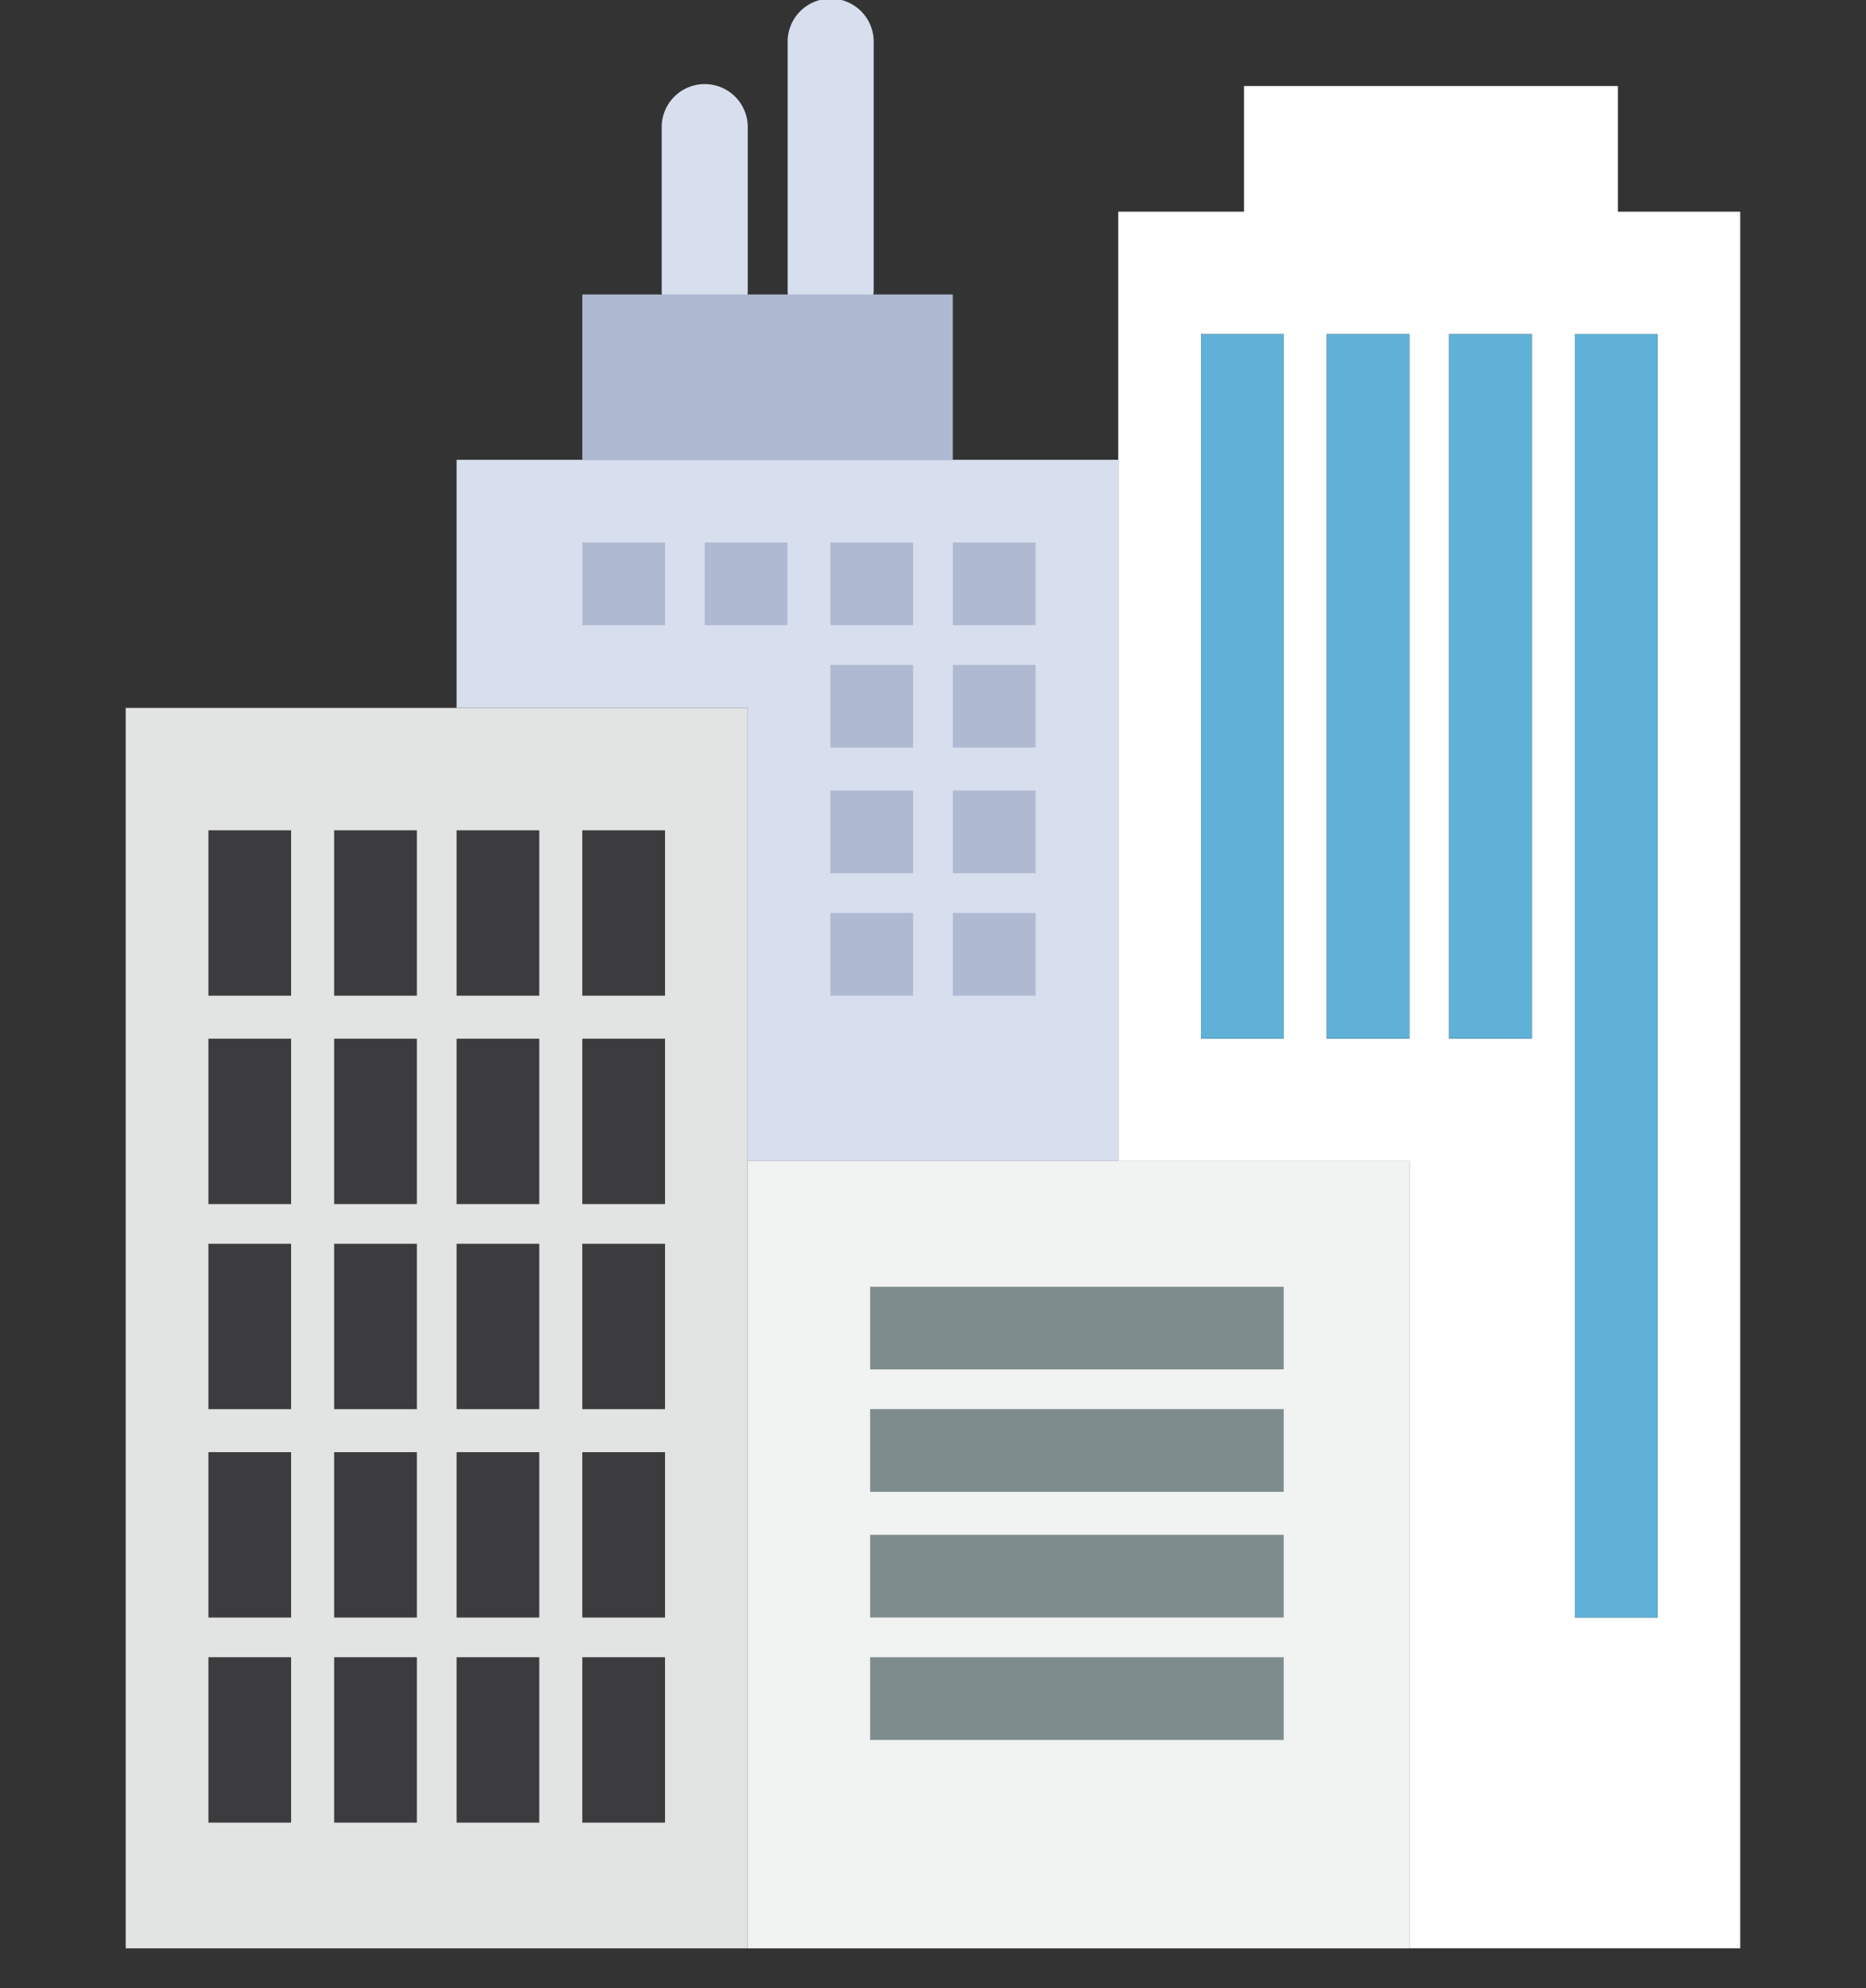
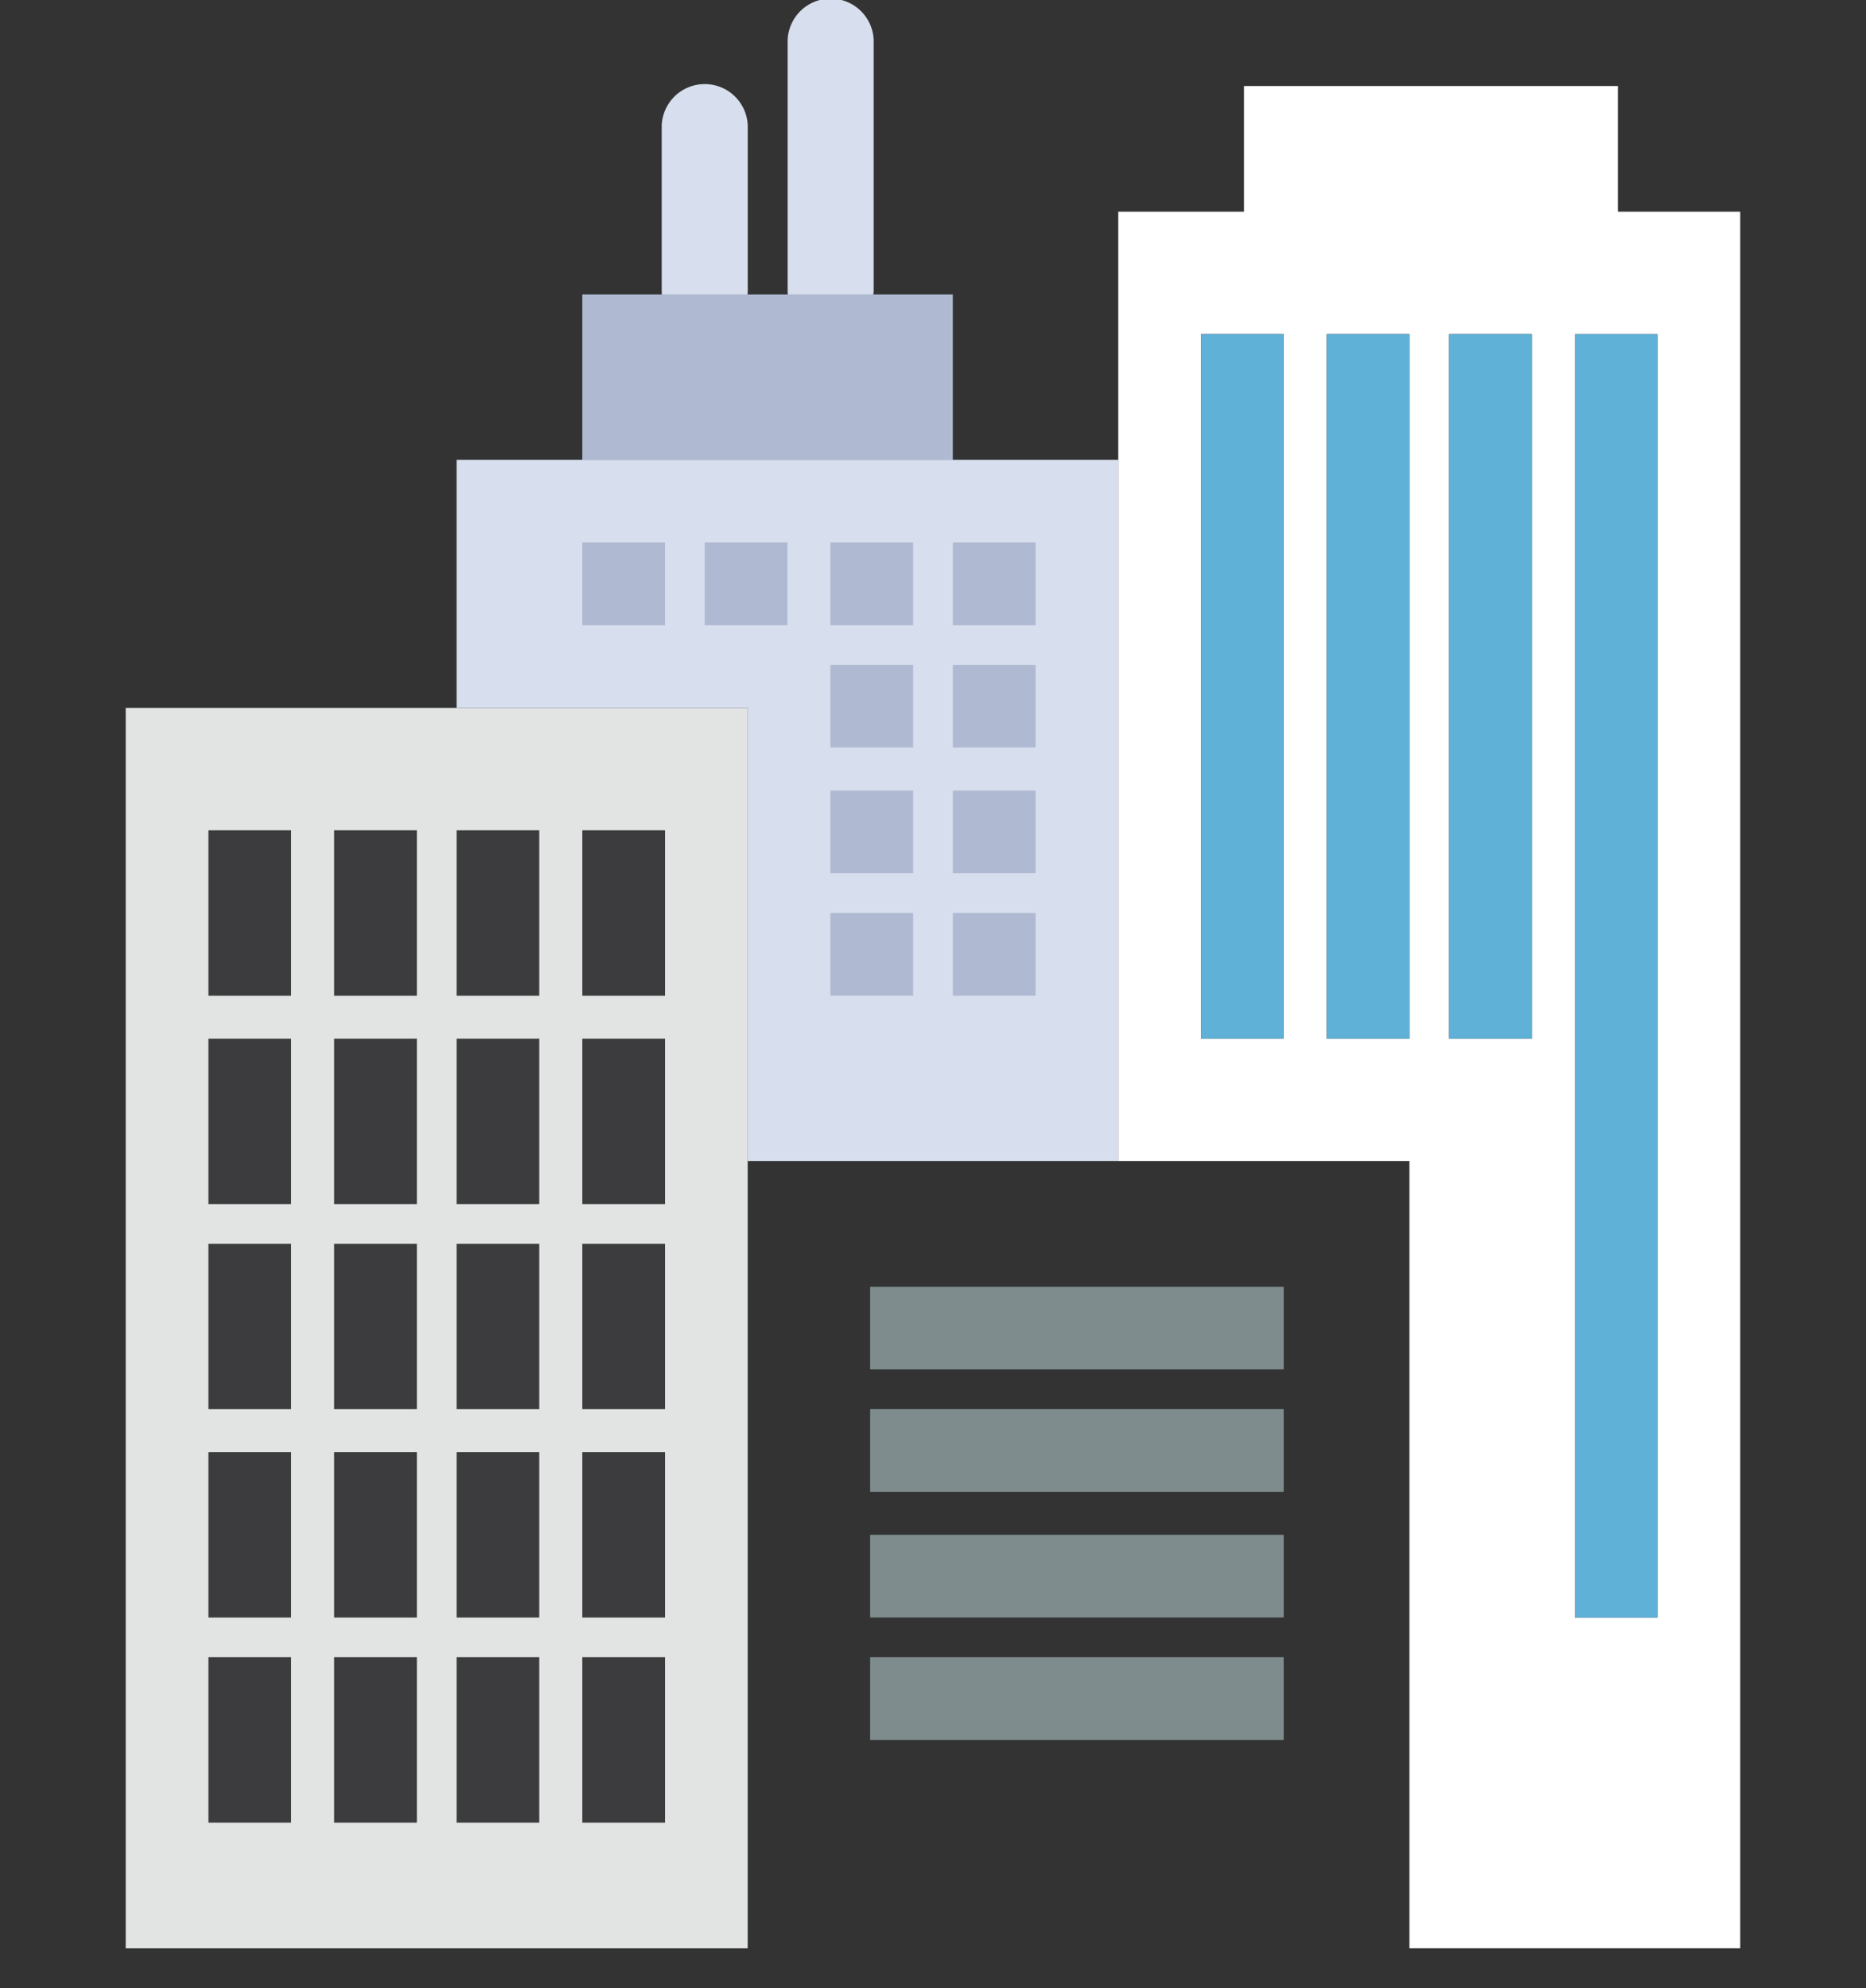
<svg xmlns="http://www.w3.org/2000/svg" width="42.229" height="45">
  <rect width="100%" height="100%" fill="#333333" stroke="none" />
  <defs>
    <clipPath id="a">
      <path fill="none" d="M0 0h42.229v45H0z" />
    </clipPath>
  </defs>
  <g clip-path="url(#a)">
    <path fill="#d7deed" d="M18.794 7.563a.99.99 0 0 1-.969-.974V.974a.974.974 0 1 1 1.947 0v5.615a1.046 1.046 0 0 1-.974.974M15.949 7.563a.99.99 0 0 1-.974-.974V2.846a.974.974 0 0 1 1.947 0v3.743a.99.99 0 0 1-.974.974" />
    <path fill="#e2e3e3" d="M10.333 16.023H2.845v28.079h14.076V16.023Z" />
-     <path fill="#f1f2f2" d="M25.307 26.282h-8.385v17.82h14.975v-17.82Z" />
    <path fill="#afb9d2" d="M21.563 6.665v3.744h-8.385V6.665z" />
    <path fill="#d7deed" d="M21.564 10.408H10.333v5.615h6.586v10.258h8.386V10.408Z" />
    <path fill="#fff" d="M28.153 1.947h8.461v2.845h-8.461zM31.896 7.562h-1.871V23.51h1.871Zm2.77 0h-1.871V23.51h1.871Zm.974 29.051h1.872V7.563H35.64ZM29.051 7.562H27.18V23.51h1.871Zm10.332-2.77v39.309h-7.487v-17.82h-6.589V4.792z" />
    <path fill="#7e8c8d" d="M19.692 37.512h9.359v1.872h-9.359zM19.692 34.741h9.359v1.872h-9.359zM19.692 31.896h9.359v1.872h-9.359zM19.692 29.126h9.359v1.871h-9.359z" />
    <path fill="#5fb1d7" stroke="rgba(0,0,0,0)" stroke-miterlimit="10" d="M35.641 36.615V7.564h1.872v29.051Zm-2.845-13.106V7.564h1.872v15.945Zm-2.771 0V7.564h1.872v15.945Zm-2.845 0V7.564h1.872v15.945Z" />
    <path fill="#afb9d2" d="M21.564 20.665h1.872v1.872h-1.872zM21.564 17.895h1.872v1.871h-1.872zM21.564 15.05h1.872v1.871h-1.872zM21.564 12.28h1.872v1.871h-1.872zM18.793 20.665h1.872v1.872h-1.872zM18.793 17.895h1.872v1.871h-1.872zM18.793 15.05h1.872v1.871h-1.872zM18.793 12.28h1.872v1.871h-1.872zM15.948 12.28h1.872v1.871h-1.872zM13.178 12.28h1.872v1.871h-1.872z" />
    <path fill="#3c3b3d" d="M13.178 37.512h1.872v3.744h-1.872zM13.178 32.87h1.872v3.744h-1.872zM13.178 28.153h1.872v3.744h-1.872zM13.178 23.511h1.872v3.744h-1.872zM13.178 18.794h1.872v3.744h-1.872zM10.333 37.512h1.871v3.744h-1.871zM10.333 32.87h1.871v3.744h-1.871zM10.333 28.153h1.871v3.744h-1.871zM10.333 23.511h1.871v3.744h-1.871zM10.333 18.794h1.871v3.744h-1.871zM7.562 37.512h1.872v3.744H7.562zM7.562 32.87h1.872v3.744H7.562zM7.562 28.153h1.872v3.744H7.562zM7.562 23.511h1.872v3.744H7.562zM7.562 18.794h1.872v3.744H7.562zM4.717 37.512h1.871v3.744H4.717zM4.717 32.87h1.871v3.744H4.717zM4.717 28.153h1.871v3.744H4.717zM4.717 23.511h1.871v3.744H4.717zM4.717 18.794h1.871v3.744H4.717z" />
  </g>
</svg>